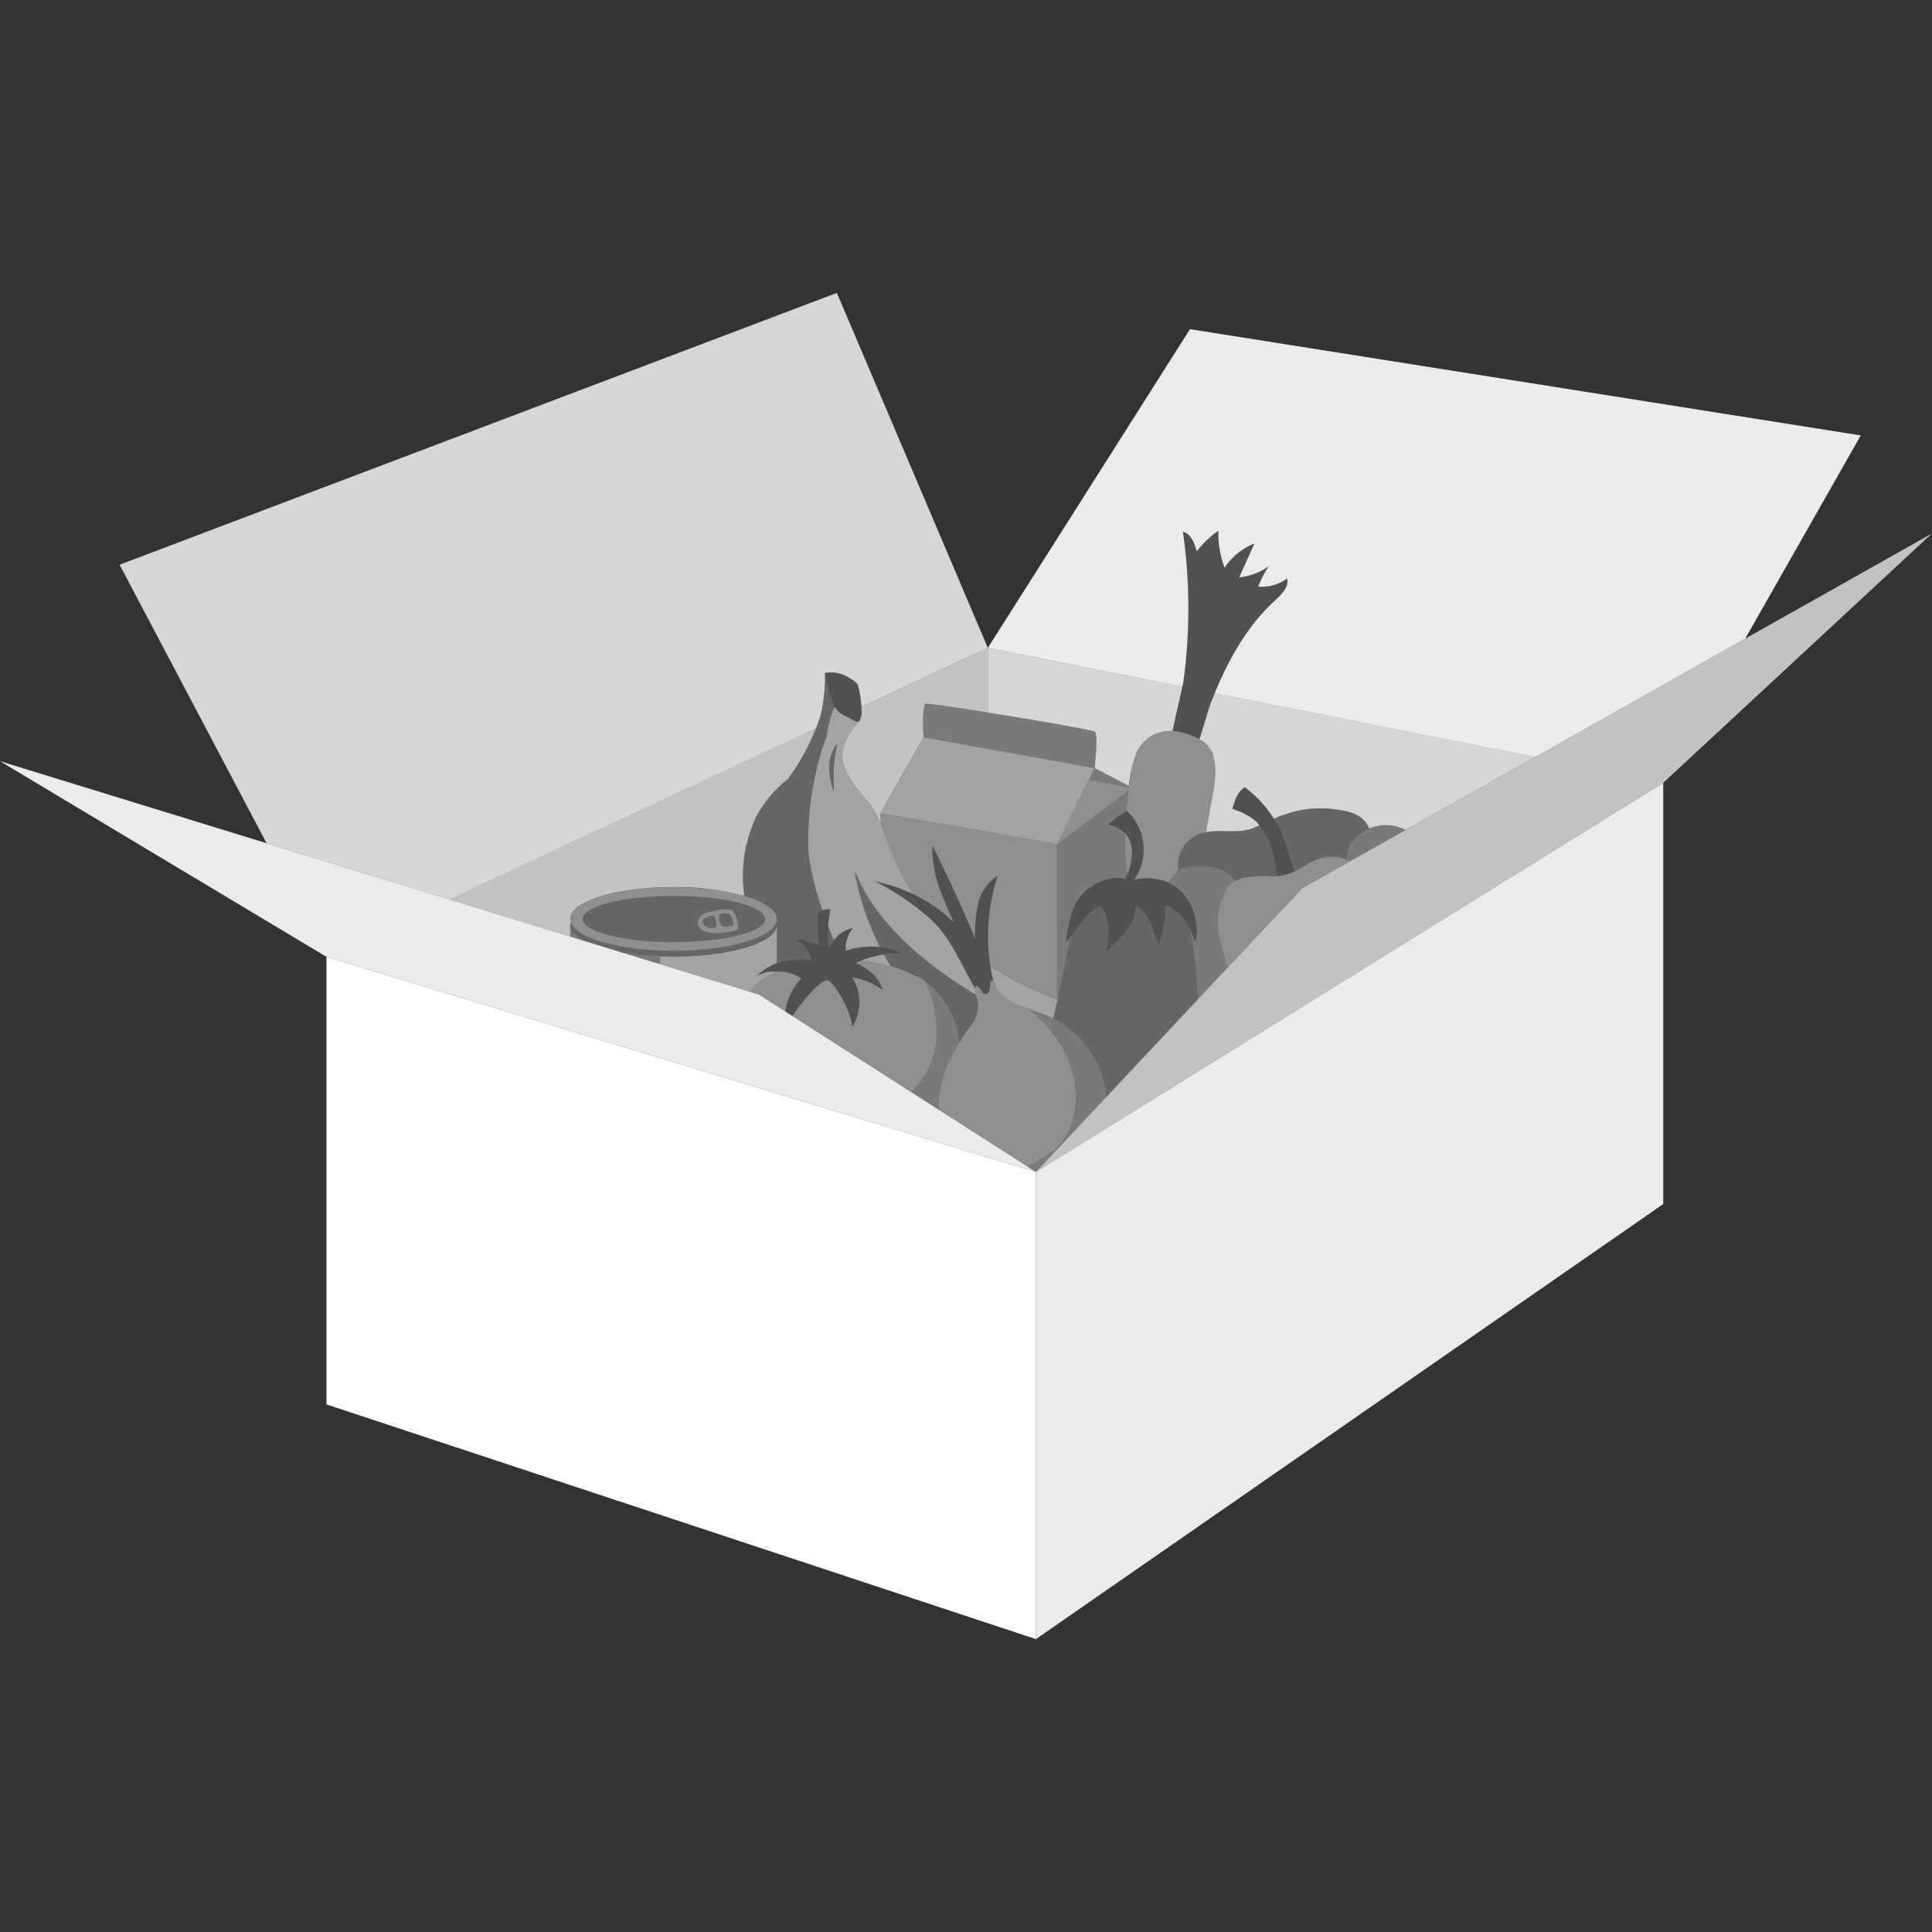
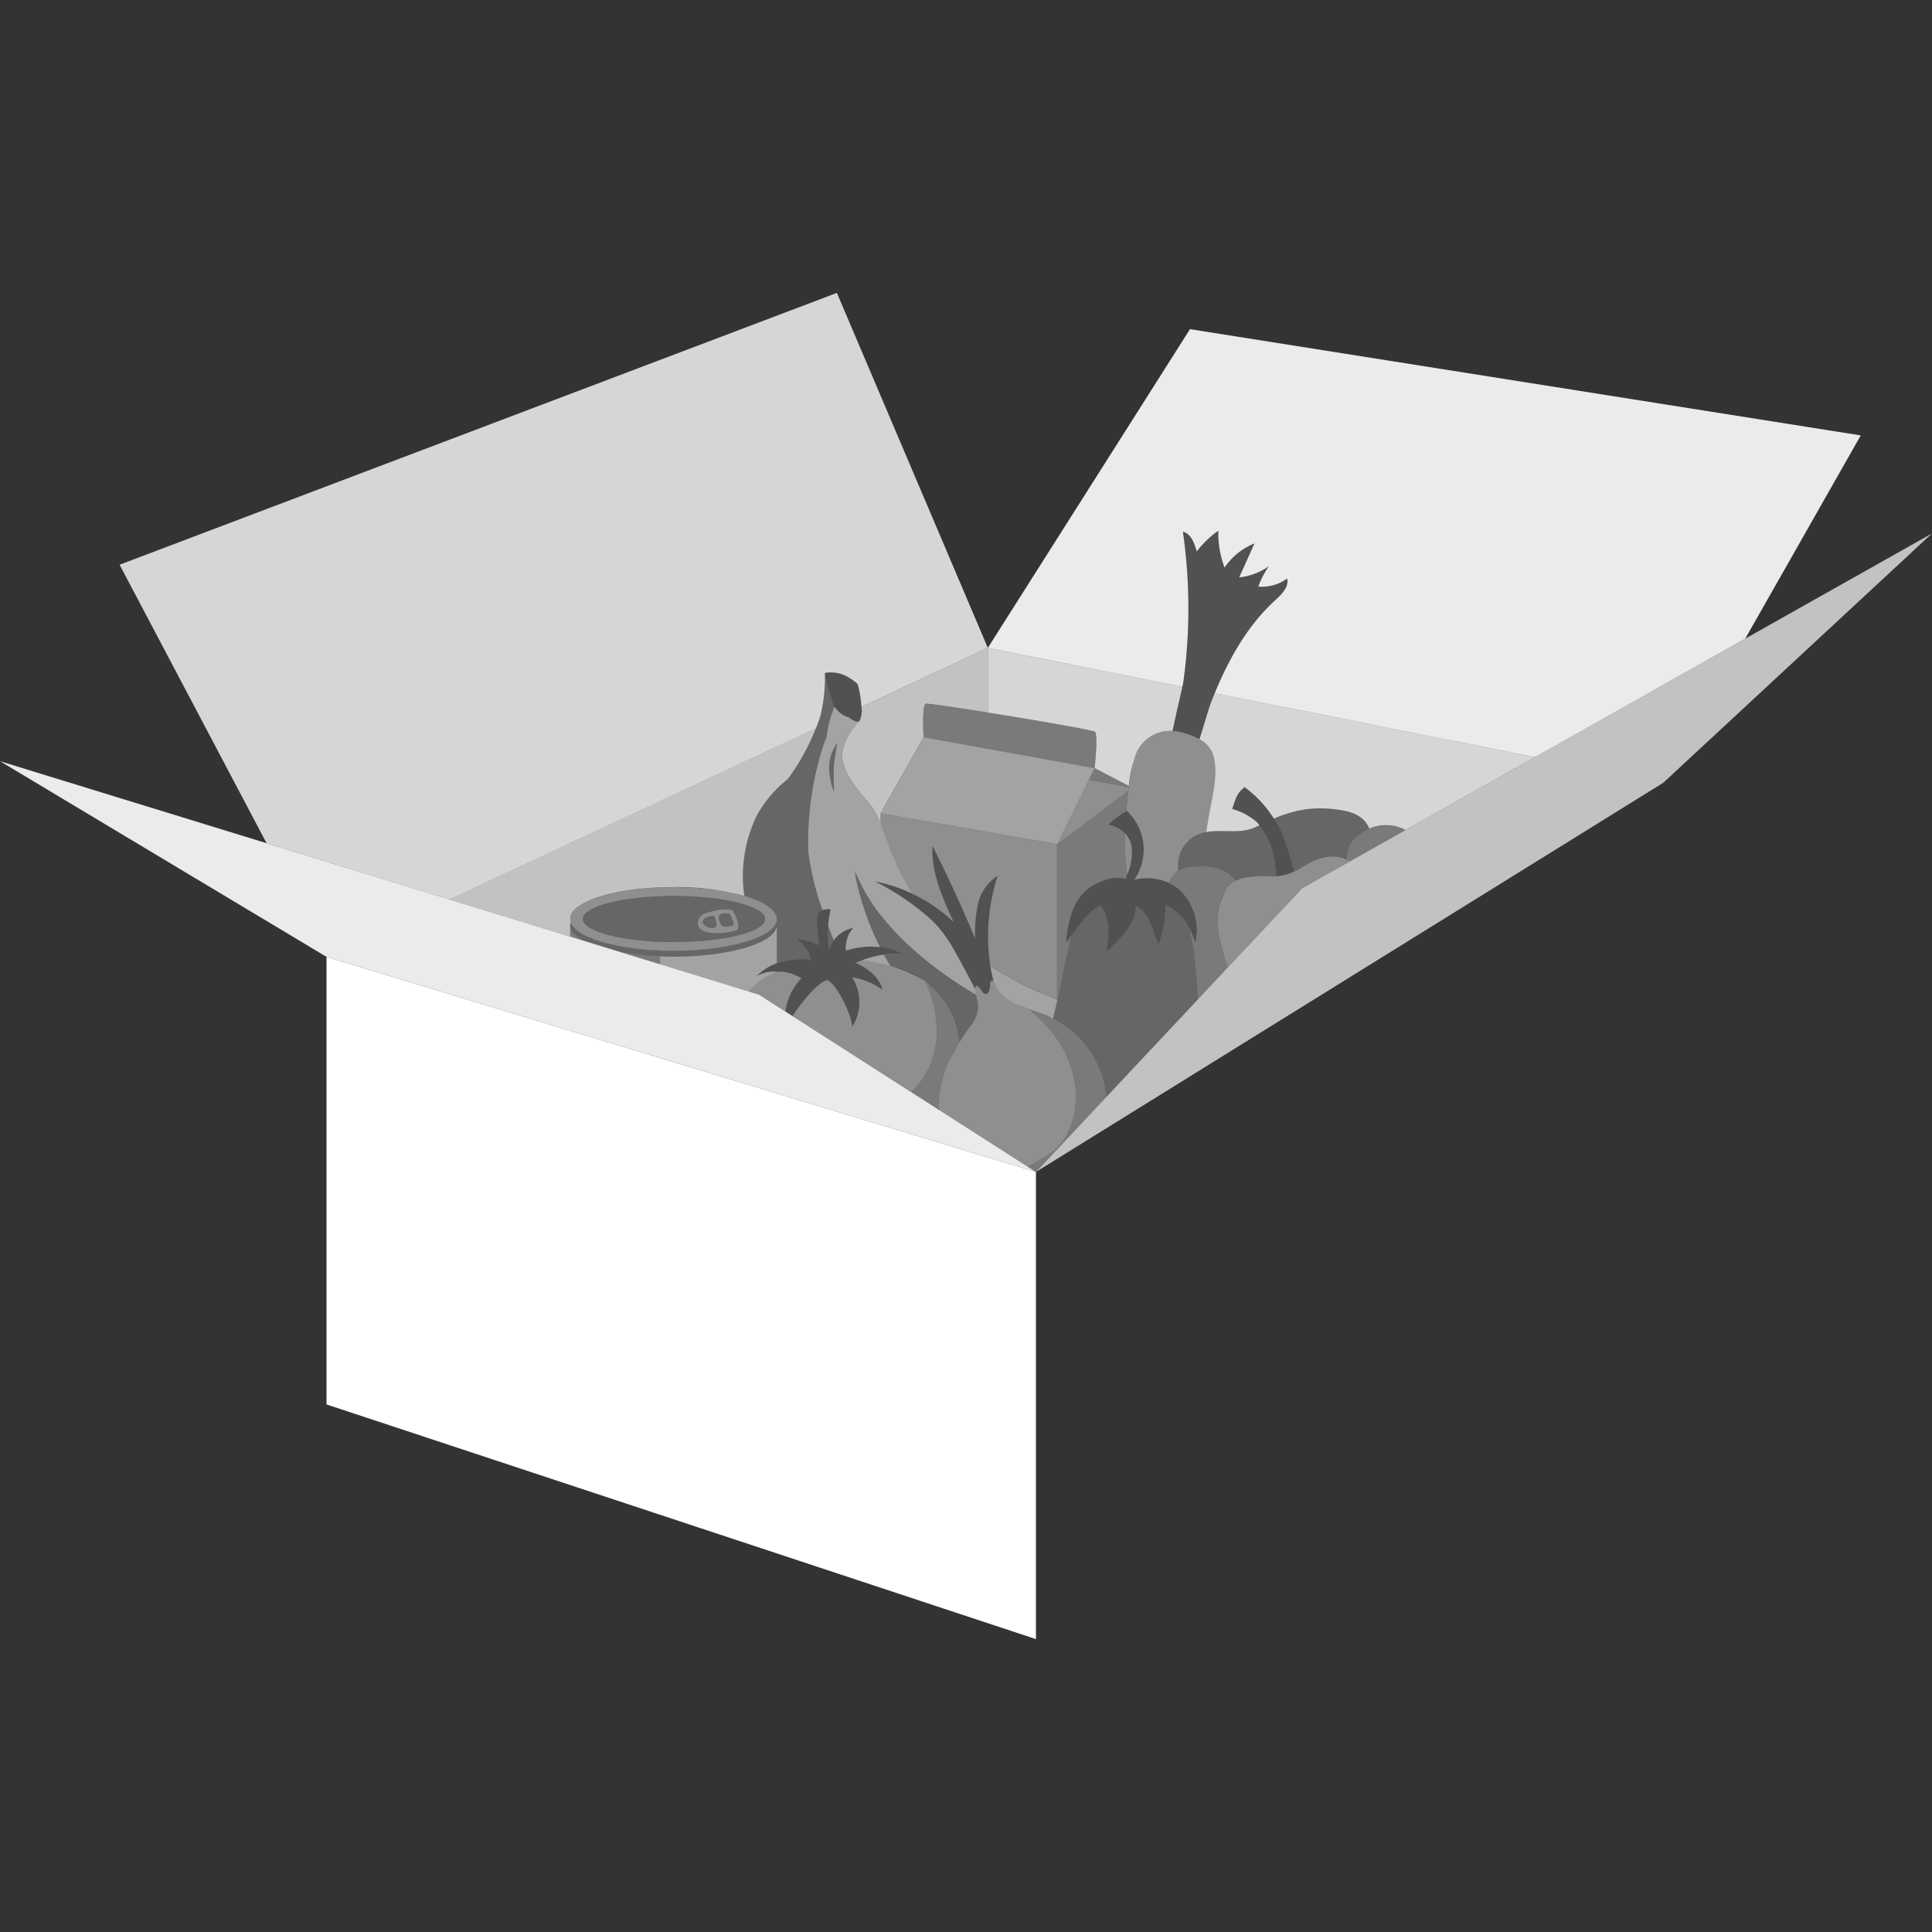
<svg xmlns="http://www.w3.org/2000/svg" viewBox="0 0 300 300">
  <rect x="0" y="0" width="300" height="300" fill="#333333" stroke="none" />
  <g fill="#fff">
    <path d="m 169.97 113.6 c .61 .21 0 5.67 0 5.67 l 5.32 2.77 a 19.4 19.4 0 0 1 1.05 -4.78 5.68 5.68 0 0 1 5.73 -3.75 c .58 -2.79 1.23 -5.45 1.53 -6.89 l -30.21 -6.02 v 10.05 c 6.98 1.11 15.4 2.55 16.58 2.95 z" opacity=".8" />
    <path d="m 133.51 111.9 c -.02 .02 -.05 .03 -.07 .05 v .01 c -1.47 1.59 -2.91 4.06 -2.64 5.85 .46 3.11 3.37 5.85 4.63 7.53 a 11.84 11.84 0 0 1 1.3 2.58 v -1.64 l 6.69 -11.8 s -.32 -5.22 .4 -5.21 c .63 0 4.76 .61 9.57 1.37 v -10.04 l -19.63 9.17 a 3.96 3.96 0 0 1 -.25 2.13 z" opacity=".7" />
    <path d="m 50.7 218.08 l 110.16 36.44 v -72.54 l -110.16 -33.4 z" />
-     <path d="m 160.86 254.52 l 97.41 -67.56 v -65.41 l -97.41 60.43 z" opacity=".9" />
    <path d="m 88.54 145.44 v -1.85 a 1.41 1.41 0 0 0 0 -.9 c 0 -2.73 7.18 -4.94 16.04 -4.94 a 40.95 40.95 0 0 1 11 1.35 c -.04 -.34 -.09 -.69 -.12 -1.02 a 21.49 21.49 0 0 1 2.06 -11.44 18.75 18.75 0 0 1 4.82 -5.67 34.59 34.59 0 0 0 4.36 -7.91 l -56.93 26.6 z" opacity=".7" />
    <path d="m 69.78 139.67 l 56.93 -26.6 c .29 -.72 .53 -1.4 .71 -2 a 25.2 25.2 0 0 0 .67 -6.57 5.23 5.23 0 0 1 3.23 .45 7.41 7.41 0 0 1 1.86 1.29 17.08 17.08 0 0 1 .52 2.79 c .02 .17 .04 .44 .06 .74 l 19.63 -9.17 -23.44 -55.12 -111.38 42.21 22.82 43.24 z" opacity=".8" />
    <path d="m 183.77 105.76 a 83.99 83.99 0 0 0 -.09 -23.21 c 1.27 .34 1.8 1.81 2.14 3.08 a 15.66 15.66 0 0 1 3.36 -3.22 15.18 15.18 0 0 0 .97 5.73 10.11 10.11 0 0 1 4.64 -3.75 l -2.37 5.27 a 9.79 9.79 0 0 0 4.59 -1.72 14.34 14.34 0 0 0 -1.63 3.15 6.69 6.69 0 0 0 4.48 -1.25 c .32 1.31 -.86 2.46 -1.85 3.37 -4.31 3.94 -7.18 9.08 -9.39 14.43 l 49.73 9.93 32.65 -18.4 17.94 -31.56 -104.16 -16.5 -31.39 49.49 30.21 6.03 c .09 -.38 .15 -.69 .17 -.87 z" opacity=".9" />
    <path d="m 188.23 116.79 c 1.14 3 -.06 7.12 -.53 9.95 -.13 .77 -.27 1.6 -.41 2.47 2.5 -.46 5.33 .36 7.66 -.77 l .62 -.3 a 6.66 6.66 0 0 0 -.44 -.51 10.01 10.01 0 0 0 -3.79 -2.02 c .48 -1.4 .7 -2.5 1.93 -3.37 a 18.22 18.22 0 0 1 4.54 4.88 15.62 15.62 0 0 1 1.89 -.71 16.62 16.62 0 0 1 7.64 -.73 c 2.9 .32 4.5 1.15 5.28 2.98 a 6.6 6.6 0 0 1 5.63 .23 l 20.11 -11.33 -49.73 -9.93 c -.21 .52 -.43 1.03 -.63 1.55 -.19 .5 -.54 1.68 -.99 3.17 -.23 .76 -.49 1.6 -.77 2.46 a 4.36 4.36 0 0 1 1.99 1.98 z" opacity=".8" />
    <path d="m 160.86 181.98 l 97.41 -60.43 41.73 -38.72 -97.8 55.1 z" opacity=".7" />
    <path d="m 50.7 148.58 l 110.16 33.4 -42.98 -27.52 -117.88 -36.26 z" opacity=".9" />
    <path d="m 143.43 114.49 s -.32 -5.22 .4 -5.21 c 1.55 .01 24.14 3.64 26.14 4.32 .61 .21 0 5.67 0 5.67 z" opacity=".35" />
    <path d="m 136.74 126.29 l 6.69 -11.8 26.54 4.78 -5.82 11.8 z" opacity=".55" />
    <path d="m 199.86 89.84 a 6.69 6.69 0 0 1 -4.48 1.25 14.34 14.34 0 0 1 1.63 -3.15 9.79 9.79 0 0 1 -4.59 1.72 l 2.37 -5.27 a 10.11 10.11 0 0 0 -4.64 3.75 15.18 15.18 0 0 1 -.97 -5.73 15.66 15.66 0 0 0 -3.36 3.22 c -.34 -1.27 -.87 -2.74 -2.14 -3.08 a 83.99 83.99 0 0 1 .09 23.21 c -.12 .89 -.97 4.23 -1.7 7.76 h .12 a 10.2 10.2 0 0 1 4.05 1.29 c .28 -.86 .54 -1.7 .77 -2.46 .45 -1.48 .79 -2.67 .99 -3.17 2.29 -5.89 5.3 -11.66 10.02 -15.98 .98 -.9 2.15 -2.05 1.84 -3.36 z" opacity=".15" />
    <path d="m 175.29 122.04 l -5.32 -2.77 -.88 1.79 6.18 1.14 c 0 -.05 .01 -.1 .02 -.16 z" opacity=".35" />
    <path d="m 175.26 122.21 l -6.18 -1.14 -4.94 10.01 11.05 -8.32 q .04 -.29 .07 -.55 z" opacity=".45" />
    <path d="m 166.36 145.26 c -.26 .35 -.52 .71 -.81 1.09 .41 -4.99 1.87 -7.29 3.72 -8.55 .58 -.39 3.07 -2.03 5.5 -1.29 .09 -.27 .18 -.51 .26 -.75 -.15 -1.26 -.25 -2.29 -.29 -2.92 -.05 -.87 -.06 -2.08 -.02 -3.45 a 4.9 4.9 0 0 0 -2.64 -1.32 18.65 18.65 0 0 1 2.82 -2.11 c .08 -1.09 .18 -2.18 .3 -3.22 l -11.05 8.32 v 24.4 c .72 -3.22 1.41 -6.76 2.21 -10.2 z" opacity=".35" />
    <path d="m 174.74 132.85 c .04 .63 .14 1.66 .29 2.92 a 8.23 8.23 0 0 0 .74 -3.66 4.13 4.13 0 0 0 -1.05 -2.71 c -.04 1.37 -.03 2.58 .02 3.45 z" opacity=".45" />
    <path d="m 148.11 143.22 c -1.74 -3.76 -3.52 -7.72 -3.31 -11.86 q 3.56 7.08 6.62 14.39 a 20.79 20.79 0 0 1 .46 -5.4 6.99 6.99 0 0 1 3.03 -4.35 30.2 30.2 0 0 0 -1.13 13.98 54.11 54.11 0 0 0 10.36 5.19 v -24.1 l -27.42 -4.78 v 1.64 c 1.12 2.79 2.35 6.84 4.93 10.84 a 23.75 23.75 0 0 1 6.46 4.45 z" opacity=".45" />
    <path d="m 198.86 128.9 a 58.43 58.43 0 0 1 2.03 6.23 c .02 .08 .05 .15 .08 .23 a 6.27 6.27 0 0 0 .94 -.51 c 2.47 -1.66 4.93 -2.42 7.21 -1.35 a 5.05 5.05 0 0 1 .61 -2.6 6.36 6.36 0 0 1 2.88 -2.24 c -.79 -1.83 -2.39 -2.66 -5.28 -2.98 a 16.62 16.62 0 0 0 -7.64 .73 15.62 15.62 0 0 0 -1.89 .71 18.85 18.85 0 0 1 1.06 1.78 z" opacity=".25" />
    <path d="m 182.99 135.11 a 3.13 3.13 0 0 1 1.41 -.48 c 2.11 -.21 4.58 -.28 6.38 1.04 a 5.48 5.48 0 0 1 1.14 1.11 4.33 4.33 0 0 1 1.14 -.45 17.58 17.58 0 0 1 3.95 -.26 12.06 12.06 0 0 0 1.27 -.04 c -.18 -1.38 -.4 -2.79 -.69 -4.03 a 13.25 13.25 0 0 0 -2.03 -3.85 l -.62 .3 c -2.77 1.34 -6.25 -.08 -9.05 1.19 a 5.22 5.22 0 0 0 -2.96 5.17 c .02 .09 .04 .19 .06 .3 z" opacity=".25" />
    <path d="m 197.59 132 c .29 1.24 .51 2.64 .69 4.03 a 8.34 8.34 0 0 0 2.69 -.66 c -.03 -.08 -.06 -.16 -.08 -.23 a 58.43 58.43 0 0 0 -2.03 -6.23 19.67 19.67 0 0 0 -5.6 -6.66 c -1.23 .87 -1.44 1.97 -1.93 3.37 a 10.01 10.01 0 0 1 3.79 2.02 12.87 12.87 0 0 1 2.47 4.36 z" opacity=".15" />
    <path d="m 218.23 128.9 a 6.75 6.75 0 0 0 -8.5 2.01 5.05 5.05 0 0 0 -.61 2.6 c .16 .08 .32 .17 .48 .26 z" opacity=".35" />
    <path d="m 190.67 150.22 l 11.53 -12.29 7.41 -4.17 c -2.41 -1.44 -5.05 -.69 -7.69 1.09 a 8.43 8.43 0 0 1 -4.9 1.21 17.58 17.58 0 0 0 -3.95 .26 c -2 .47 -3.07 2.07 -3.64 4.04 a 12.03 12.03 0 0 0 .1 6.09 33.93 33.93 0 0 0 1.14 3.77 z" opacity=".45" />
    <path d="m 175.77 132.11 c .11 1.48 -.3 2.35 -1 4.4 -2.43 -.75 -4.92 .89 -5.5 1.29 -1.85 1.26 -3.31 3.57 -3.72 8.55 2.38 -3.24 3.7 -5 5.34 -5.77 1.58 2.29 1.39 4.53 .9 7.27 2.07 -2.17 4.56 -4.14 4.55 -7.14 2.1 .84 2.65 3.85 3.57 5.91 a 17.76 17.76 0 0 0 1.06 -6.08 c 2.37 .95 3.76 3.03 4.63 5.82 a 8.62 8.62 0 0 0 -2.21 -7.94 c -1.7 -1.73 -4.16 -2.43 -7.29 -1.8 a 8.22 8.22 0 0 0 -1.13 -10.69 17.96 17.96 0 0 0 -2.88 2.15 c 3.43 .72 3.61 3.08 3.68 4.03 z" opacity=".15" />
    <path d="m 191.92 136.78 a 5.48 5.48 0 0 0 -1.14 -1.11 c -1.81 -1.32 -4.27 -1.25 -6.38 -1.04 a 3.48 3.48 0 0 0 -2.9 2.46 6.61 6.61 0 0 1 1.89 1.33 8.62 8.62 0 0 1 2.21 7.94 13.47 13.47 0 0 0 -.98 -2.38 v .03 a 34.43 34.43 0 0 1 .94 5.36 c .2 1.79 .33 3.81 .47 5.81 l 4.64 -4.94 a 33.93 33.93 0 0 1 -1.15 -3.77 12.03 12.03 0 0 1 -.1 -6.09 5.76 5.76 0 0 1 2.5 -3.6 z" opacity=".35" />
    <path d="m 171.8 170.32 l 14.23 -15.16 c -.14 -2 -.27 -4.01 -.47 -5.81 a 34.43 34.43 0 0 0 -.94 -5.36 7.12 7.12 0 0 0 -3.65 -3.46 17.76 17.76 0 0 1 -1.06 6.08 c -.92 -2.06 -1.47 -5.07 -3.57 -5.91 .01 3 -2.48 4.97 -4.55 7.14 .49 -2.74 .68 -4.98 -.9 -7.27 -1.44 .68 -2.64 2.13 -4.53 4.68 -1.03 4.43 -1.89 9.03 -2.83 12.91 a 15 15 0 0 1 8.27 12.16 z" opacity=".25" />
    <path d="m 181.49 137.08 a 3.98 3.98 0 0 1 1.56 -2 c -.02 .01 -.04 .02 -.06 .03 -.02 -.1 -.04 -.21 -.05 -.31 a 5.22 5.22 0 0 1 2.96 -5.17 5.98 5.98 0 0 1 1.4 -.42 c .14 -.86 .28 -1.7 .41 -2.47 .47 -2.83 1.67 -6.95 .53 -9.95 -.7 -1.84 -4.08 -3.15 -6.04 -3.27 a 5.68 5.68 0 0 0 -5.85 3.74 c -.7 1.52 -1.19 5.17 -1.44 8.71 .02 -.01 .04 -.03 .07 -.04 a 8.22 8.22 0 0 1 1.13 10.69 8.45 8.45 0 0 1 5.4 .46 z" opacity=".45" />
    <path d="m 104.58 137.76 c -8.86 0 -16.04 2.21 -16.04 4.94 s 7.18 4.94 16.04 4.94 16.04 -2.21 16.04 -4.94 -7.18 -4.94 -16.04 -4.94 z m .08 8.53 c -7.82 0 -14.16 -1.61 -14.16 -3.59 s 6.34 -3.59 14.16 -3.59 14.16 1.61 14.16 3.59 -6.34 3.58 -14.15 3.58 z" opacity=".45" />
    <path d="m 113.63 141.28 a 5.7 5.7 0 0 0 -2.85 .19 c -.82 .16 -2.41 .39 -2.42 1.86 -.01 1.28 1.66 1.52 2.24 1.53 a 9.39 9.39 0 0 0 3.81 -.45 c .71 -.37 -.39 -2.96 -.78 -3.13 z m -2.59 2.72 c -.4 .31 -1.88 -.06 -1.92 -.89 .01 -.62 1.41 -1.01 1.68 -.86 .32 .18 .66 1.59 .24 1.75 z m 2.84 -.33 a 3.82 3.82 0 0 1 -1.57 .2 c -.34 .01 -.84 -1.15 -.67 -1.65 .14 -.45 1.25 -.44 1.53 -.34 .32 .13 .88 1.61 .71 1.79 z" opacity=".45" />
    <path d="m 129.49 118.67 c .07 -.56 .29 -2.19 .54 -3.35 a 7.06 7.06 0 0 0 -1.26 3.05 10.09 10.09 0 0 0 .7 4.59 c -.04 -1.57 -.04 -3.75 .02 -4.29 z" opacity=".25" />
    <path d="m 133.7 109.03 a 17.08 17.08 0 0 0 -.52 -2.79 7.41 7.41 0 0 0 -1.86 -1.29 5.23 5.23 0 0 0 -3.23 -.45 c .22 1.25 1.32 4.83 1.42 5.1 .39 .98 1.38 1.33 2.22 1.77 .46 .24 1.37 1.05 1.79 .54 s .24 -2.29 .18 -2.88 z" opacity=".15" />
    <path d="m 163.29 158.04 c .08 .04 .15 .1 .23 .14 q .35 -1.43 .68 -2.97 a 53.93 53.93 0 0 1 -10.42 -5.22 24.75 24.75 0 0 0 .54 2.5 c .24 .36 .47 1.06 .59 1.24 a 7.86 7.86 0 0 0 3.9 2.58 c 1.49 .6 3.05 1 4.48 1.73 z" opacity=".55" />
    <path d="m 129.46 145.99 c -.31 -.75 -.6 -1.49 -.89 -2.24 a 16.29 16.29 0 0 0 .12 3.84 5.13 5.13 0 0 1 .77 -1.6 z" opacity=".25" />
    <path d="m 138.25 149.97 q -.52 -.86 -1 -1.75 a 16.31 16.31 0 0 0 -3.45 .9 25.96 25.96 0 0 1 4.45 .85 z" opacity=".55" />
    <path d="m 127.72 141.34 c .57 -.21 1.28 -.24 1.23 -.02 a 15.86 15.86 0 0 0 -.37 2.44 c .28 .74 .57 1.49 .89 2.24 a 4.92 4.92 0 0 1 3 -1.91 4.53 4.53 0 0 0 -1.11 3.53 12.17 12.17 0 0 1 5.29 -.55 43.24 43.24 0 0 1 -3.71 -10.5 c -.08 -.35 -.14 -.79 -.2 -1.27 a 38.28 38.28 0 0 0 1.76 3.52 c 3.53 6.04 10.14 11.6 17.08 15.66 a 3.84 3.84 0 0 1 -.14 -.8 c 0 -.04 0 -.05 0 -.09 -1.17 -2.18 -2.26 -4.29 -3.5 -6.47 a 22.64 22.64 0 0 0 -2.06 -2.97 16.21 16.21 0 0 0 -2.14 -2.1 39.64 39.64 0 0 0 -7.84 -5.17 23.64 23.64 0 0 1 5.77 1.89 c -3.58 -5.52 -4.56 -11.16 -6.24 -13.42 -1.26 -1.68 -4.17 -4.42 -4.63 -7.53 -.27 -1.8 1.18 -4.26 2.64 -5.85 v -.01 c -.45 .36 -1.28 -.36 -1.72 -.59 a 4.25 4.25 0 0 1 -2.15 -1.64 16.02 16.02 0 0 0 -1.2 4.64 c -.26 .66 -.5 1.27 -.67 1.79 a 49.29 49.29 0 0 0 -2.2 16.06 41.77 41.77 0 0 0 2.22 9.12 z m 1.06 -22.97 a 7.06 7.06 0 0 1 1.26 -3.05 c -.25 1.16 -.48 2.78 -.54 3.35 -.07 .54 -.07 2.72 -.01 4.28 a 10.09 10.09 0 0 1 -.71 -4.58 z" opacity=".55" />
    <path d="m 151.81 155.46 c -.05 -.33 -.15 -.66 -.24 -1 -6.94 -4.05 -13.55 -9.62 -17.08 -15.66 a 38.28 38.28 0 0 1 -1.76 -3.52 c .06 .48 .13 .92 .2 1.27 a 43.24 43.24 0 0 0 3.71 10.5 10.17 10.17 0 0 1 3.47 1.09 10.7 10.7 0 0 0 -2.85 .07 q .48 .89 1 1.75 a 17.52 17.52 0 0 1 5.84 2.7 13.33 13.33 0 0 1 4.91 9.2 c .79 -1.27 1.61 -2.47 1.99 -2.95 a 4.42 4.42 0 0 0 .81 -3.45 z" opacity=".25" />
    <path d="m 128.37 114.36 a 16.02 16.02 0 0 1 1.2 -4.64 c -.02 -.04 -.05 -.08 -.07 -.13 -.11 -.27 -1.21 -3.85 -1.42 -5.1 a 25.2 25.2 0 0 1 -.67 6.57 35.15 35.15 0 0 1 -5.07 9.91 18.75 18.75 0 0 0 -4.82 5.67 21.49 21.49 0 0 0 -2.06 11.44 c .03 .34 .08 .68 .12 1.02 3.1 .9 5.04 2.17 5.04 3.59 a 1.39 1.39 0 0 0 0 .9 v 5.98 a 12.28 12.28 0 0 1 5.35 -.5 4.95 4.95 0 0 0 -2.3 -3.23 8.93 8.93 0 0 1 3.55 .95 9.5 9.5 0 0 1 -.19 -1.28 c -.07 -.8 -.31 -2.94 .03 -3.69 a 1.11 1.11 0 0 1 .65 -.47 41.77 41.77 0 0 1 -2.22 -9.13 49.29 49.29 0 0 1 2.2 -16.06 c .19 -.53 .42 -1.14 .68 -1.8 z" opacity=".25" />
    <path d="m 102.47 149.72 v -1.25 a 43.52 43.52 0 0 1 -6.33 -.7 z" opacity=".35" />
    <path d="m 90.91 146.17 c -1.5 -.75 -2.37 -1.63 -2.37 -2.58 v 1.85 z" opacity=".35" />
    <path d="m 117.88 154.46 l 4.08 2.61 a 8.99 8.99 0 0 1 2.49 -5.16 6.57 6.57 0 0 0 -3.82 -1.03 14.12 14.12 0 0 0 -2.85 1.66 11.95 11.95 0 0 0 -1.55 1.42 z" opacity=".45" />
    <path d="m 141.52 169.59 a 12.99 12.99 0 0 0 3.93 -8.83 18.65 18.65 0 0 0 -1.82 -8.43 22.62 22.62 0 0 0 -9.84 -3.21 c -.33 .13 -.65 .26 -.94 .4 1.84 .8 3.7 2.21 4.16 4.17 a 10.95 10.95 0 0 0 -4.72 -1.94 7.05 7.05 0 0 1 .03 7.68 c -.09 -2.17 -2.8 -7.23 -3.96 -7.23 -1.09 .21 -3.67 2.99 -5.29 5.58 z" opacity=".45" />
    <path d="m 104.67 139.1 c -7.82 0 -14.16 1.61 -14.16 3.59 s 6.34 3.59 14.16 3.59 14.16 -1.61 14.16 -3.59 -6.35 -3.59 -14.16 -3.59 z m 9.74 5.3 a 9.39 9.39 0 0 1 -3.81 .45 c -.58 -.01 -2.24 -.25 -2.24 -1.53 .01 -1.47 1.6 -1.69 2.42 -1.86 a 5.7 5.7 0 0 1 2.85 -.19 c .39 .18 1.49 2.77 .78 3.14 z" opacity=".25" />
    <path d="m 109.11 143.11 c .05 .83 1.53 1.21 1.92 .89 .43 -.16 .08 -1.57 -.24 -1.76 -.27 -.15 -1.67 .25 -1.68 .87 z" opacity=".25" />
    <path d="m 112.3 143.87 a 3.8 3.8 0 0 0 1.57 -.2 c .17 -.18 -.38 -1.66 -.72 -1.78 -.27 -.1 -1.38 -.11 -1.53 .34 -.15 .5 .34 1.65 .68 1.64 z" opacity=".25" />
    <path d="m 117.78 152.54 a 14.12 14.12 0 0 1 2.85 -1.66 5.37 5.37 0 0 0 -3.11 .67 8.49 8.49 0 0 1 3.11 -1.99 v -5.96 c 0 2.73 -7.18 4.94 -16.04 4.94 -.72 0 -1.42 -.02 -2.11 -.05 v 1.25 l 13.76 4.23 a 11.95 11.95 0 0 1 1.54 -1.43 z" opacity=".55" />
    <path d="m 117.52 151.54 c 1.38 -1.07 5.63 -.8 6.92 .37 a 8.99 8.99 0 0 0 -2.49 5.16 l 1.11 .71 c 1.62 -2.59 4.19 -5.37 5.29 -5.58 1.16 0 3.88 5.06 3.96 7.23 a 7.05 7.05 0 0 0 -.03 -7.68 10.95 10.95 0 0 1 4.72 1.94 c -.45 -1.96 -2.31 -3.37 -4.16 -4.17 a 14.37 14.37 0 0 1 7.26 -1.37 11.04 11.04 0 0 0 -8.76 -.54 4.53 4.53 0 0 1 1.11 -3.53 4.8 4.8 0 0 0 -3.77 3.5 16.45 16.45 0 0 1 .25 -6.27 c .08 -.33 -1.62 -.1 -1.88 .49 -.34 .76 -.1 2.89 -.03 3.69 a 9.5 9.5 0 0 0 .19 1.28 8.93 8.93 0 0 0 -3.55 -.95 4.95 4.95 0 0 1 2.3 3.23 c -3.01 -.25 -5.89 -.02 -8.44 2.49 z" opacity=".15" />
    <path d="m 147.35 164.91 a 23.65 23.65 0 0 1 1.65 -3.04 13.34 13.34 0 0 0 -4.91 -9.2 c -.15 -.11 -.3 -.22 -.46 -.33 a 18.65 18.65 0 0 1 1.82 8.43 12.99 12.99 0 0 1 -3.93 8.83 l 4.13 2.64 c .05 -.06 .1 -.13 .15 -.2 a 18.67 18.67 0 0 1 1.55 -7.13 z" opacity=".35" />
    <path d="m 147.95 147.12 c 1.23 2.18 2.32 4.29 3.5 6.47 0 -.99 .66 -.28 .99 .29 .16 .27 .45 .55 .75 .46 a .76 .76 0 0 0 .44 -.56 3.05 3.05 0 0 0 .13 -.84 1.36 1.36 0 0 1 .04 -.4 .36 .36 0 0 1 .28 -.26 c .08 -.01 .17 .08 .26 .22 a 29.2 29.2 0 0 1 .57 -16.5 6.99 6.99 0 0 0 -3.03 4.35 20.79 20.79 0 0 0 -.46 5.4 q -3.07 -7.31 -6.62 -14.39 c -.22 4.14 1.57 8.09 3.31 11.86 a 23.84 23.84 0 0 0 -12.2 -6.35 39.64 39.64 0 0 1 7.84 5.17 16.21 16.21 0 0 1 2.14 2.1 22.64 22.64 0 0 1 2.06 2.98 z" opacity=".15" />
    <path d="m 163.2 178.94 c -1.07 .74 -2.34 1.47 -3.65 2.19 l 1.31 .84 10.94 -11.65 a 15.03 15.03 0 0 0 -8.51 -12.28 33.41 33.41 0 0 0 -3.68 -1.43 c 9.9 7.7 8.68 18.83 3.59 22.33 z" opacity=".35" />
    <path d="m 159.55 181.14 c 1.32 -.72 2.59 -1.46 3.65 -2.19 5.08 -3.5 6.31 -14.63 -3.59 -22.34 -.27 -.1 -.53 -.19 -.79 -.3 a 7.86 7.86 0 0 1 -3.9 -2.58 c -.16 -.24 -.55 -1.49 -.85 -1.46 a .36 .36 0 0 0 -.28 .26 1.36 1.36 0 0 0 -.04 .4 3.05 3.05 0 0 1 -.13 .84 .76 .76 0 0 1 -.44 .56 c -.31 .09 -.59 -.19 -.75 -.46 -.34 -.59 -1.04 -1.35 -1 -.2 a 15.32 15.32 0 0 0 .37 1.79 4.42 4.42 0 0 1 -.82 3.46 36.74 36.74 0 0 0 -3.65 5.99 18.43 18.43 0 0 0 -1.55 7.42 z" opacity=".45" />
    <path d="m 90.94 146.18 l 5.23 1.61 a 45.71 45.71 0 0 0 8.41 .74 c 8.86 0 16.04 -2.21 16.04 -4.94 a 1.57 1.57 0 0 0 -.07 -.45 c -.74 2.52 -7.6 4.49 -15.97 4.49 s -15.23 -1.97 -15.97 -4.49 a 1.61 1.61 0 0 0 -.07 .45 c 0 .95 .89 1.83 2.4 2.59 z" opacity=".25" />
  </g>
</svg>